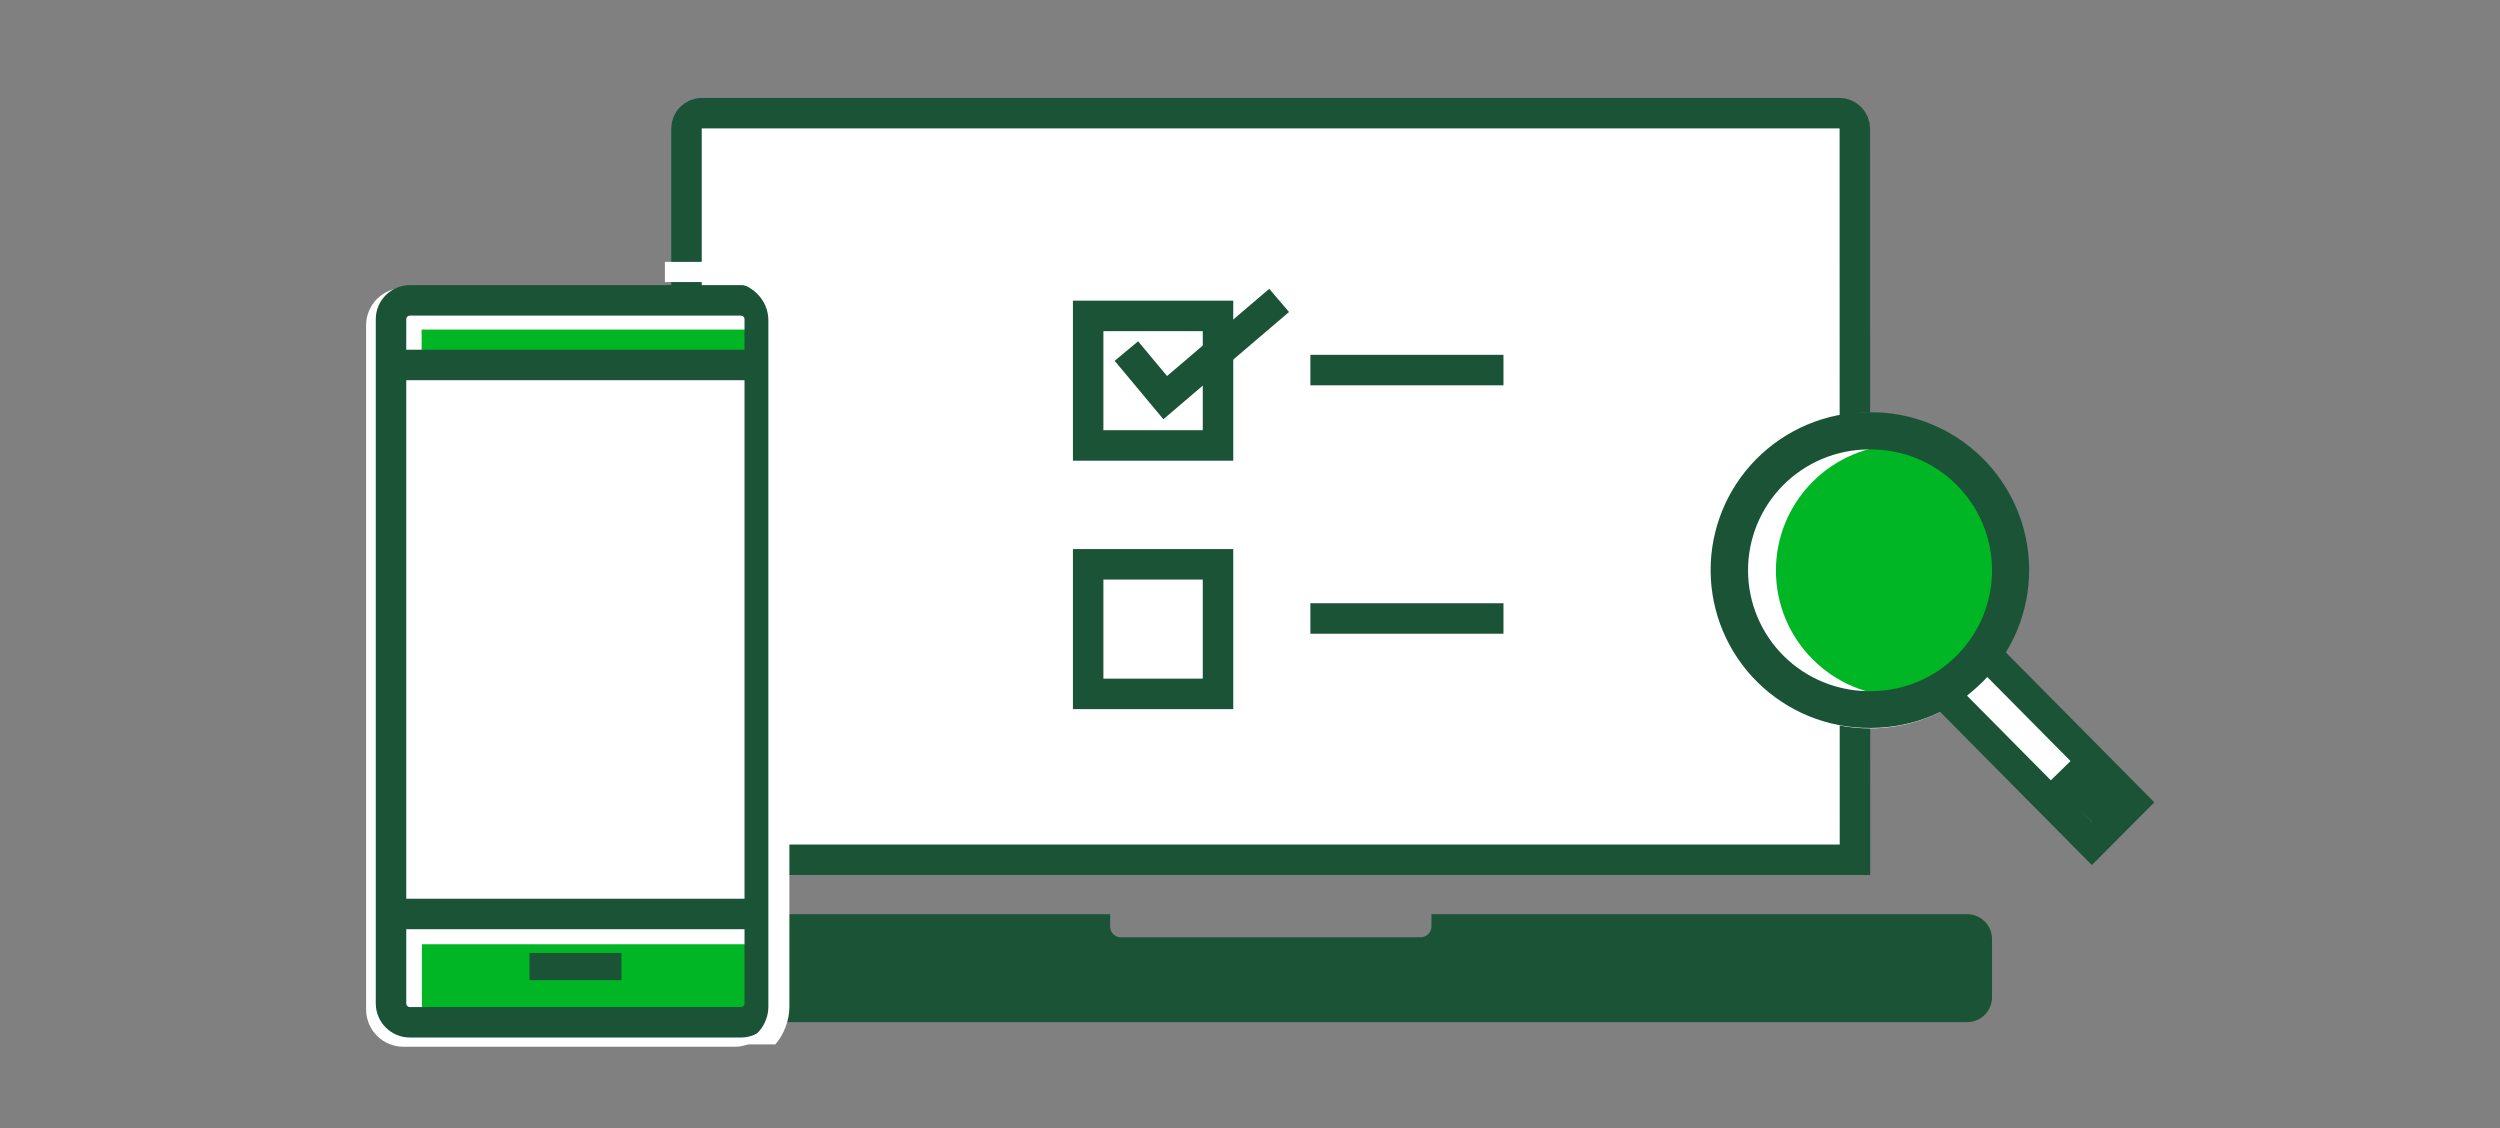
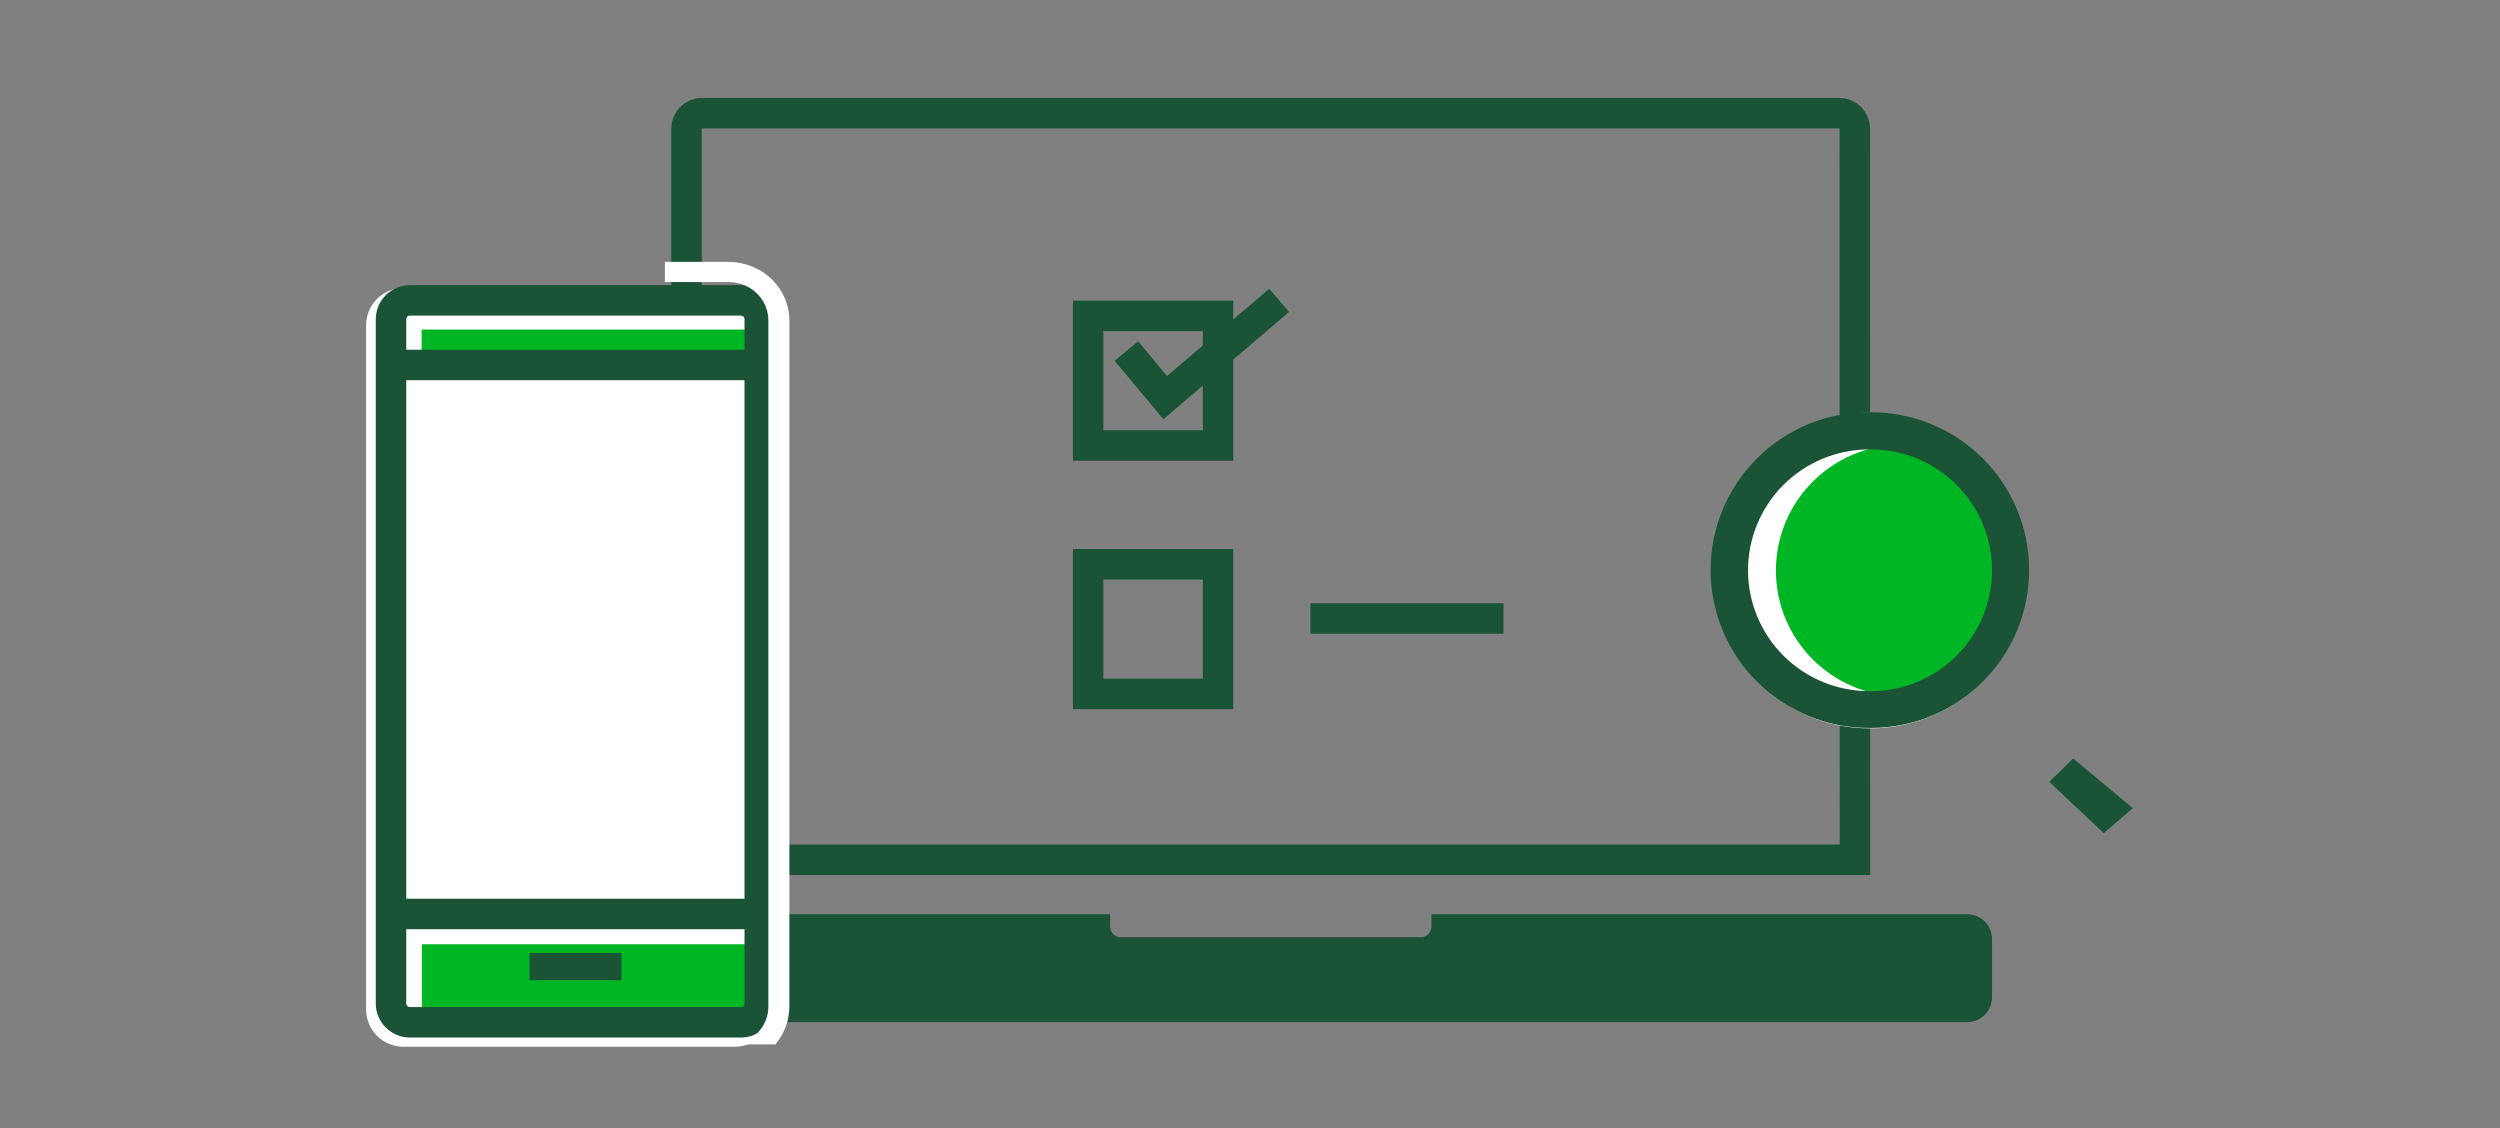
<svg xmlns="http://www.w3.org/2000/svg" width="246" height="111" viewBox="0 0 246 111" fill="none">
  <rect x="0" y="0" width="246" height="111" fill="#808080" stroke="none" />
-   <path d="M182.528 84.603H67.55V12.651C67.55 12.251 67.708 11.867 67.99 11.583C68.273 11.3 68.656 11.139 69.057 11.135H180.997C181.399 11.138 181.783 11.299 182.068 11.583C182.352 11.866 182.513 12.25 182.516 12.651L182.528 84.603Z" fill="white" />
  <path d="M182.528 84.603H67.55V12.651C67.55 12.251 67.708 11.867 67.99 11.583C68.273 11.3 68.656 11.139 69.057 11.135H180.997C181.399 11.138 181.783 11.299 182.068 11.583C182.352 11.866 182.513 12.25 182.516 12.651L182.528 84.603Z" stroke="#1A5336" stroke-width="3" stroke-miterlimit="10" stroke-linecap="square" />
  <path d="M193.615 89.957H140.854V91.179C140.848 91.456 140.735 91.719 140.538 91.915C140.342 92.111 140.078 92.224 139.8 92.23H110.278C110.001 92.227 109.736 92.115 109.541 91.918C109.346 91.721 109.237 91.455 109.237 91.179V89.957H56.562C55.886 89.957 55.238 90.224 54.76 90.701C54.282 91.178 54.014 91.825 54.014 92.499V98.035C54.014 98.71 54.282 99.356 54.76 99.833C55.238 100.31 55.886 100.578 56.562 100.578H193.566C194.215 100.578 194.839 100.32 195.298 99.862C195.758 99.403 196.016 98.781 196.016 98.133V92.352C196.003 91.721 195.746 91.119 195.299 90.672C194.851 90.225 194.248 89.969 193.615 89.957Z" fill="#1A5336" />
  <path d="M73.449 32.002H38.476V101.974H73.449V32.002Z" fill="white" />
-   <path d="M74.11 100.666H41.782C41.659 100.663 41.541 100.614 41.452 100.528C41.364 100.441 41.311 100.325 41.305 100.202V93.04H74.588V100.202C74.588 100.325 74.539 100.443 74.452 100.53C74.364 100.617 74.246 100.666 74.122 100.666H74.11Z" fill="#00B624" />
-   <path d="M74.883 32.332H41.6V35.999H74.883V32.332Z" fill="#00B624" />
  <path d="M38.598 35.998H74.882" stroke="#1A5336" stroke-width="3" stroke-miterlimit="10" />
  <path d="M38.598 91.231H74.882" stroke="#1A5336" stroke-width="3" stroke-miterlimit="10" />
  <path d="M73.02 29.631H40.46C39.431 29.631 38.598 30.463 38.598 31.489V98.809C38.598 99.835 39.431 100.666 40.46 100.666H73.02C74.049 100.666 74.882 99.835 74.882 98.809V31.489C74.882 30.463 74.049 29.631 73.02 29.631Z" stroke="#1A5336" stroke-width="3" stroke-miterlimit="10" />
  <path d="M75.973 32.002V99.334C75.973 100.307 75.585 101.24 74.896 101.927C74.207 102.615 73.272 103.001 72.298 103.001H39.7C38.726 103.001 37.791 102.615 37.102 101.927C36.413 101.24 36.025 100.307 36.025 99.334V32.002C36.025 31.03 36.413 30.097 37.102 29.41C37.791 28.722 38.726 28.335 39.7 28.335H72.273C72.756 28.332 73.234 28.424 73.681 28.605C74.128 28.787 74.535 29.054 74.879 29.392C75.222 29.73 75.496 30.133 75.683 30.576C75.871 31.02 75.969 31.496 75.973 31.978L75.973 32.002Z" fill="white" />
  <path d="M73.952 32.43H41.489V35.18H73.952V32.43Z" fill="#00B624" />
  <path d="M73.584 100.544H41.991C41.867 100.544 41.747 100.496 41.658 100.409C41.569 100.322 41.517 100.204 41.514 100.08V92.918H74.05V100.08C74.05 100.203 74.001 100.321 73.913 100.408C73.826 100.495 73.708 100.544 73.584 100.544Z" fill="#00B624" />
  <path d="M72.898 29.558H40.338C39.309 29.558 38.476 30.389 38.476 31.415V98.735C38.476 99.761 39.309 100.593 40.338 100.593H72.898C73.926 100.593 74.76 99.761 74.76 98.735V31.415C74.76 30.389 73.926 29.558 72.898 29.558Z" stroke="#1A5336" stroke-width="3" stroke-miterlimit="10" />
  <path d="M38.476 35.913H74.76" stroke="#1A5336" stroke-width="3" stroke-miterlimit="10" />
  <path d="M38.476 89.935H74.76" stroke="#1A5336" stroke-width="3" stroke-miterlimit="10" />
  <path d="M61.15 93.773H52.098V96.45H61.15V93.773Z" fill="#1A5336" />
  <path d="M75.607 31.53L75.607 99.051C75.607 99.924 75.293 100.77 74.72 101.447C74.146 102.124 73.347 102.591 72.456 102.769H76.296C77.183 101.716 77.67 100.405 77.676 99.051L77.676 31.555C77.681 30.04 77.065 28.584 75.961 27.501C74.857 26.419 73.353 25.796 71.775 25.769L65.427 25.769L65.426 27.753L71.775 27.753C72.802 27.776 73.778 28.184 74.495 28.89C75.212 29.596 75.611 30.544 75.607 31.53Z" fill="white" />
  <path d="M183.999 71.676C192.598 71.676 199.569 64.721 199.569 56.141C199.569 47.562 192.598 40.607 183.999 40.607C175.401 40.607 168.43 47.562 168.43 56.141C168.43 64.721 175.401 71.676 183.999 71.676Z" fill="white" />
-   <path d="M205.842 82.993L191.436 68.449L195.466 64.403L209.872 78.948L205.842 82.993Z" fill="white" stroke="#1A5336" stroke-width="3" stroke-miterlimit="10" />
  <path d="M201.651 76.931L204.003 74.633L209.871 79.522L207.005 81.979L201.651 76.931Z" fill="#1A5336" />
  <path d="M187.16 68.522C194.014 68.522 199.569 62.979 199.569 56.141C199.569 49.303 194.014 43.76 187.16 43.76C180.307 43.76 174.751 49.303 174.751 56.141C174.751 62.979 180.307 68.522 187.16 68.522Z" fill="#00B624" />
  <path d="M184.012 44.224C187.173 44.202 190.214 45.433 192.465 47.647C194.716 49.861 195.994 52.877 196.017 56.031C196.039 59.185 194.805 62.219 192.586 64.465C190.367 66.712 187.344 67.986 184.183 68.009H184.012C180.85 68.032 177.81 66.8 175.558 64.586C173.307 62.372 172.029 59.356 172.007 56.202C171.984 53.048 173.218 50.014 175.437 47.768C177.656 45.522 180.679 44.247 183.84 44.224H184.012ZM184.012 40.558H183.791C181.747 40.572 179.725 40.987 177.841 41.78C175.957 42.573 174.248 43.729 172.812 45.181C169.912 48.114 168.298 52.076 168.326 56.196C168.353 60.316 170.02 64.257 172.959 67.15C175.899 70.044 179.87 71.654 183.999 71.627H184.183C188.313 71.604 192.264 69.946 195.168 67.016C198.071 64.087 199.69 60.127 199.667 56.007C199.644 51.887 197.982 47.944 195.046 45.047C192.11 42.15 188.141 40.535 184.012 40.558Z" fill="#1A5336" />
  <path d="M119.852 31.085H107.075V43.833H119.852V31.085Z" stroke="#1A5336" stroke-width="3" stroke-miterlimit="10" stroke-linecap="square" />
  <path d="M110.836 34.544L114.658 39.128L125.867 29.558" stroke="#1A5336" stroke-width="3" stroke-miterlimit="10" />
-   <path d="M128.941 36.414H147.941" stroke="#1A5336" stroke-width="3" stroke-miterlimit="10" />
  <path d="M119.852 55.53H107.075V68.278H119.852V55.53Z" stroke="#1A5336" stroke-width="3" stroke-miterlimit="10" stroke-linecap="square" />
  <path d="M128.941 60.859H147.941" stroke="#1A5336" stroke-width="3" stroke-miterlimit="10" />
</svg>